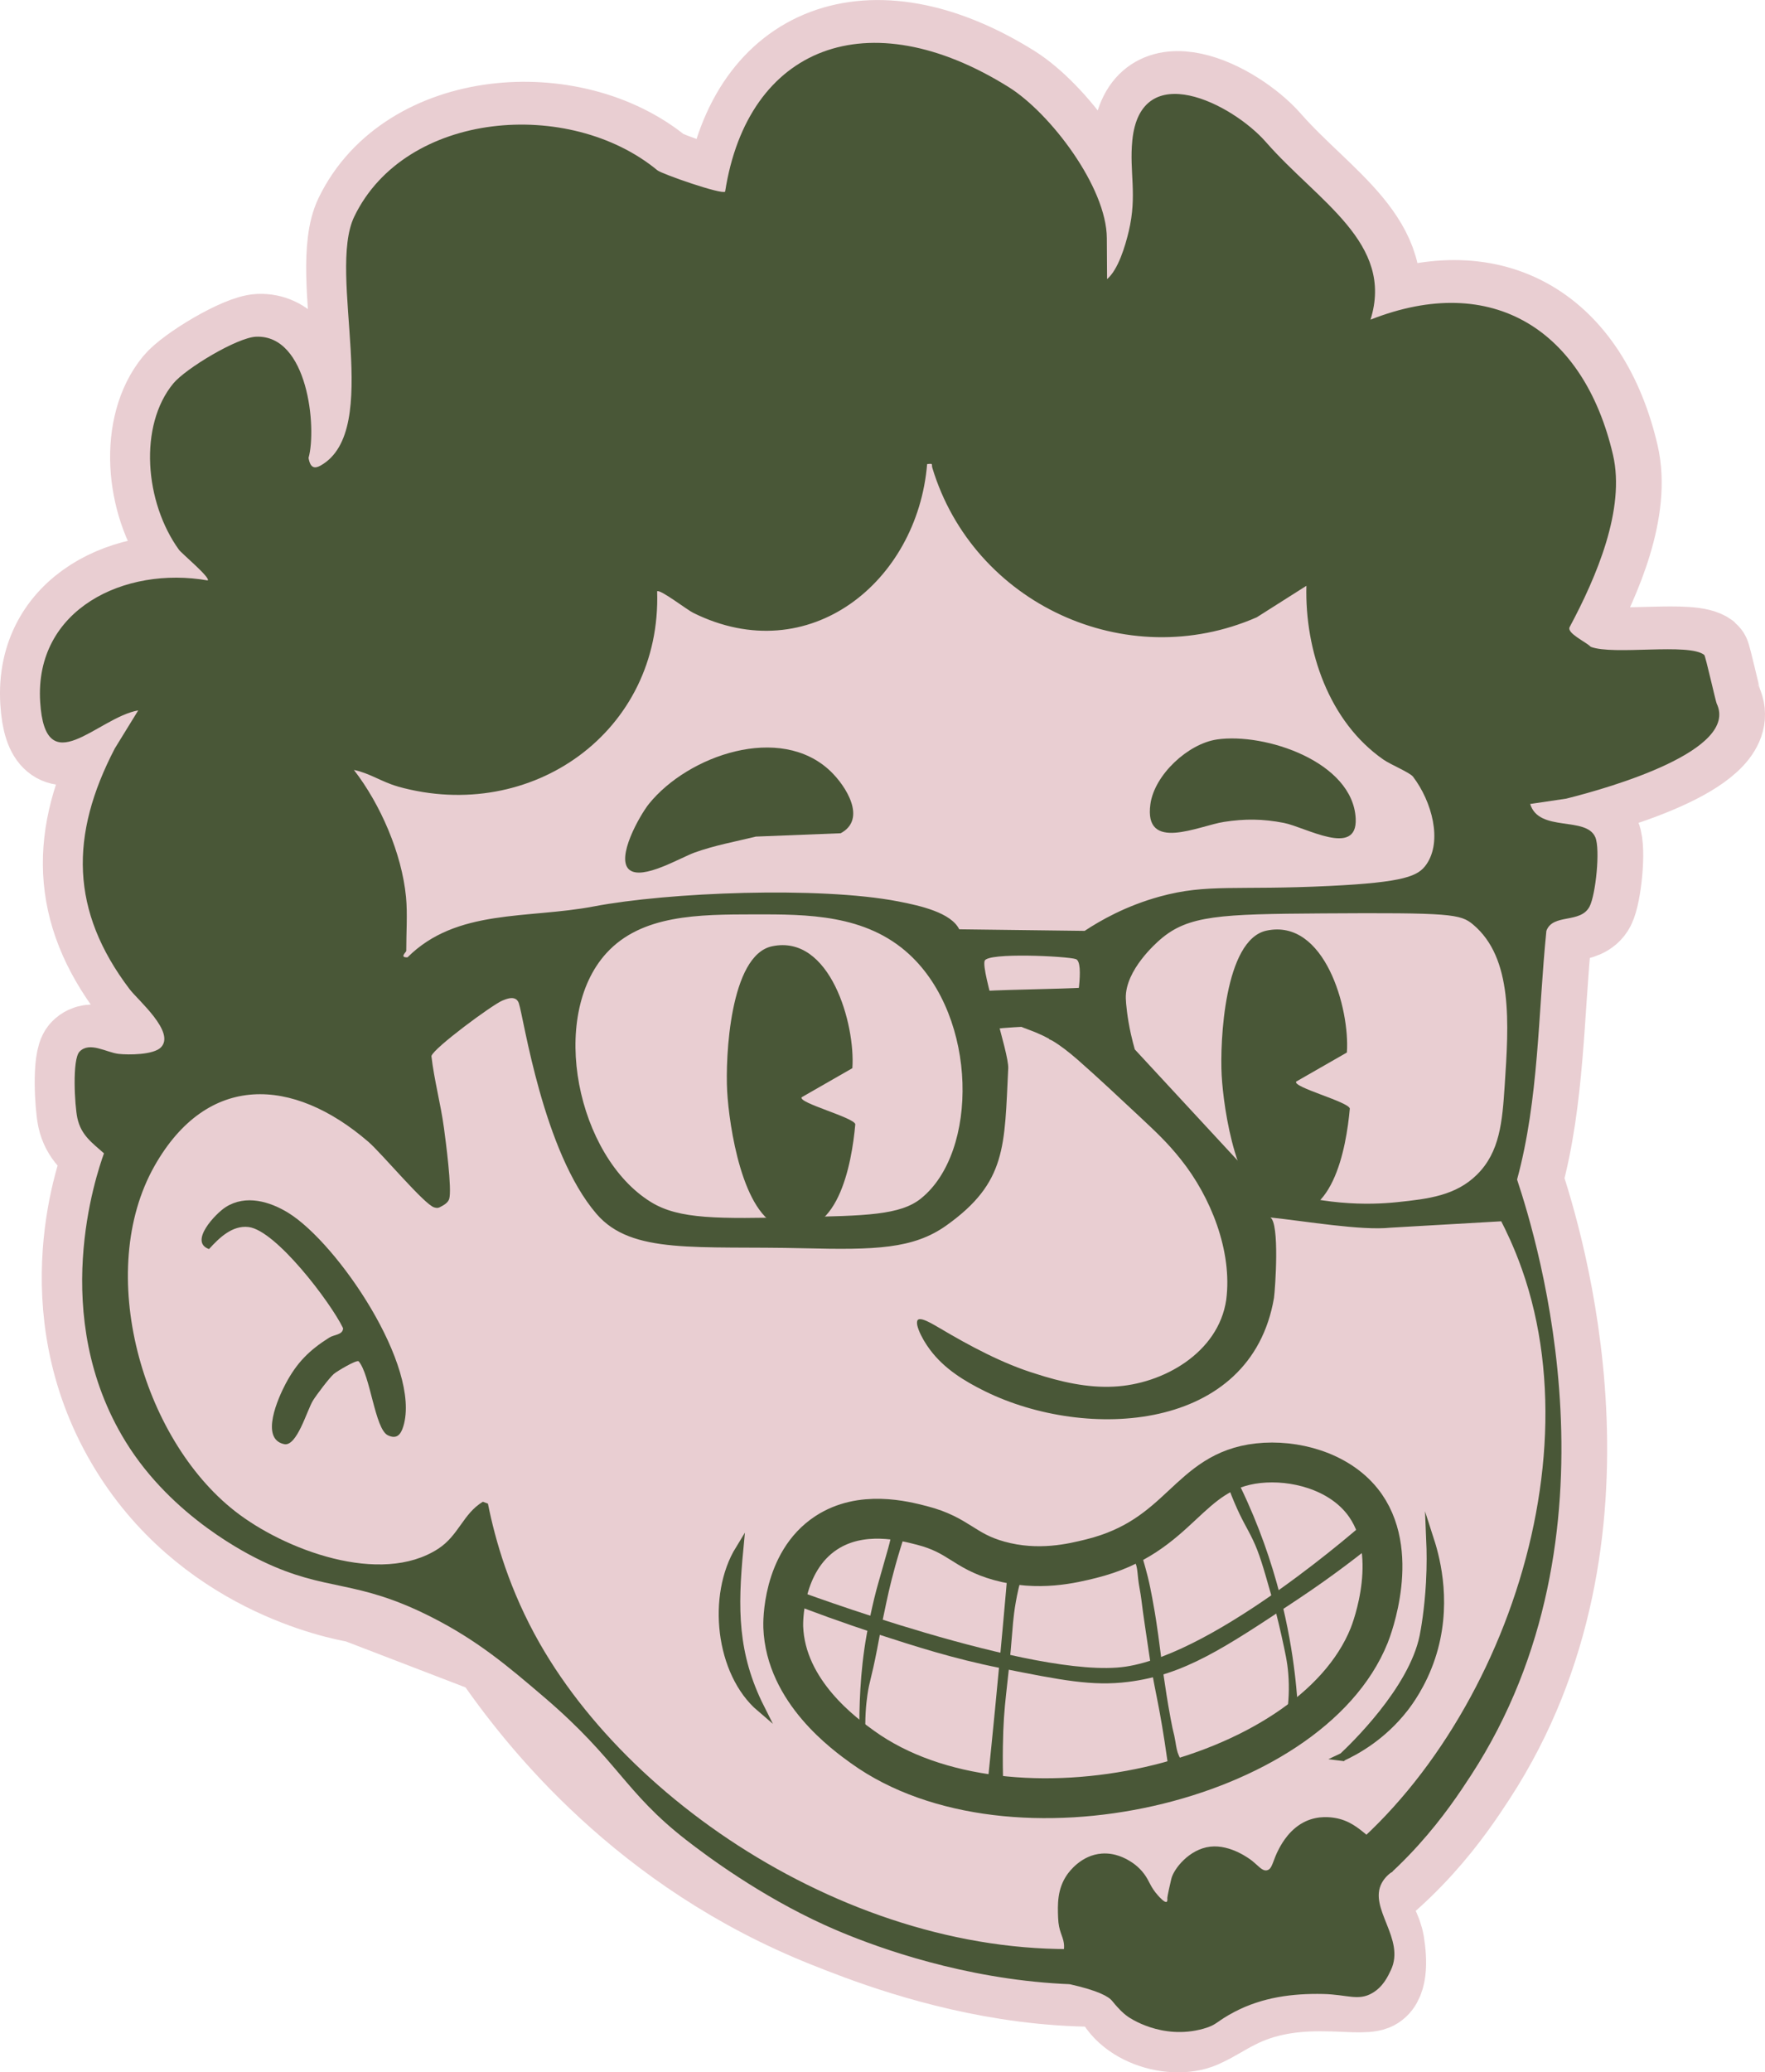
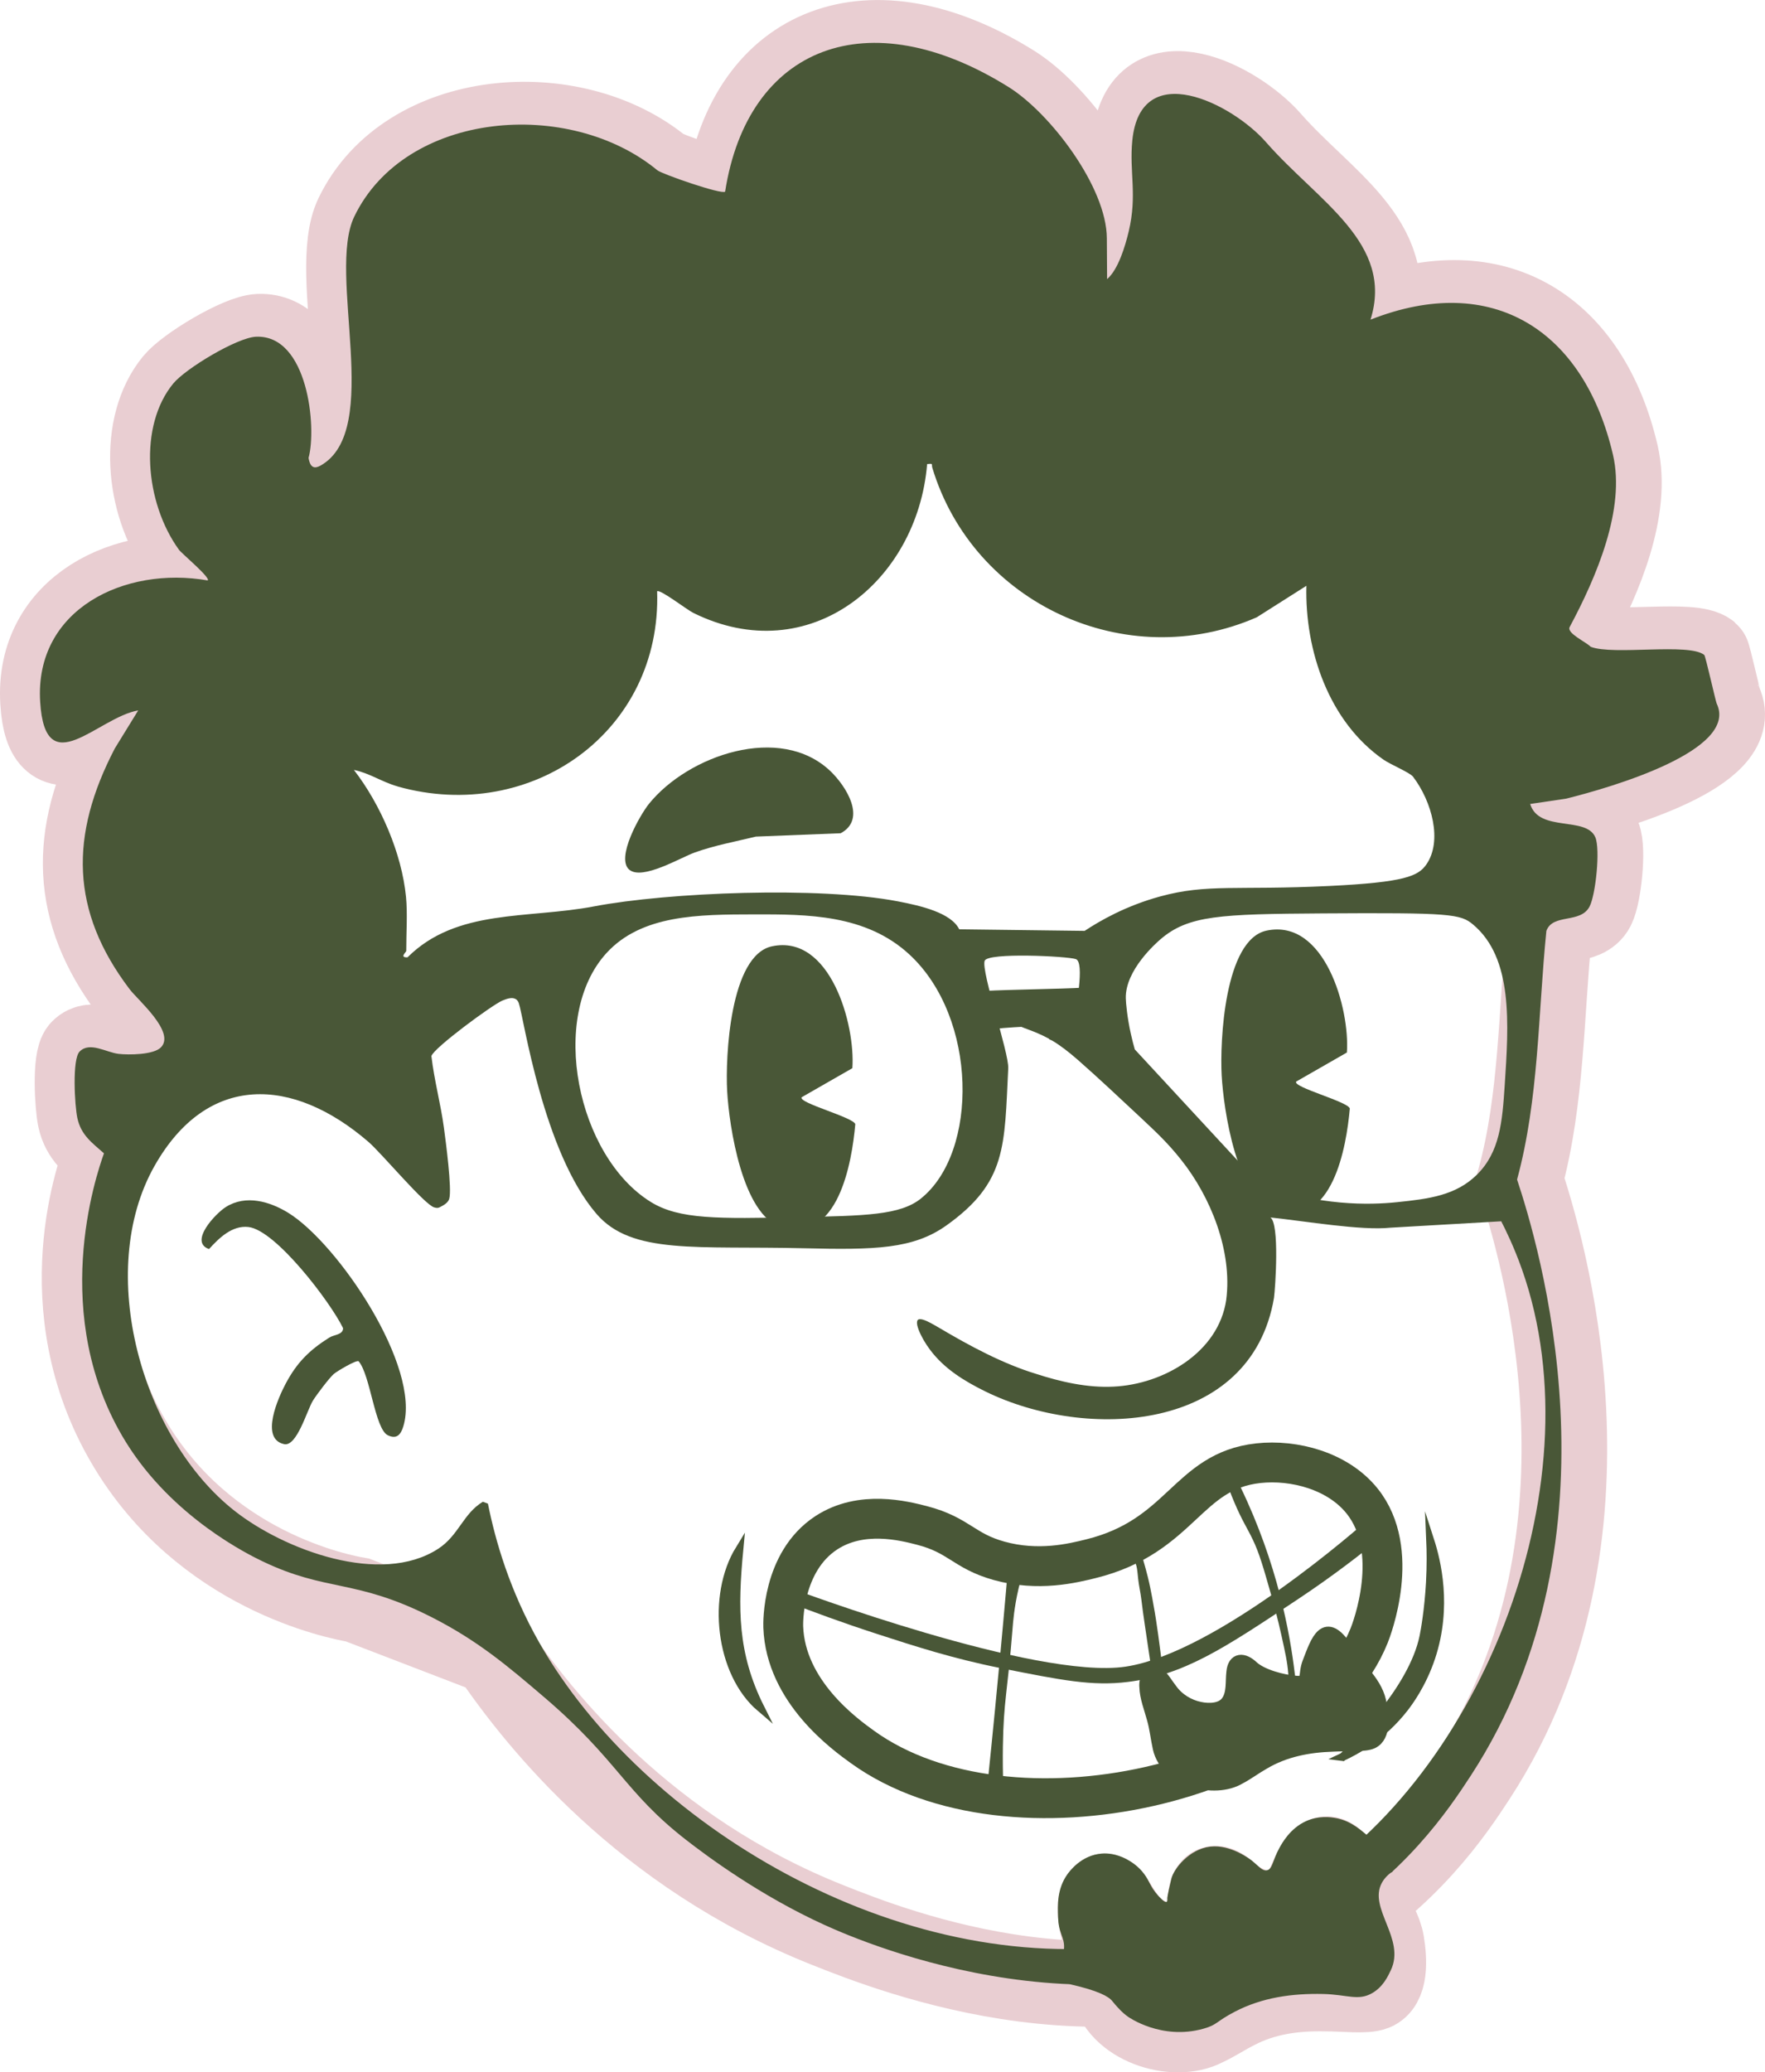
<svg xmlns="http://www.w3.org/2000/svg" id="Calque_1" data-name="Calque 1" viewBox="0 0 775.07 909.77">
  <defs>
    <style>
      .cls-1 {
        stroke-width: 32.65px;
      }

      .cls-1, .cls-2 {
        stroke: #e9ced2;
      }

      .cls-1, .cls-2, .cls-3, .cls-4, .cls-5 {
        stroke-miterlimit: 10;
      }

      .cls-1, .cls-3, .cls-4, .cls-6 {
        fill: #495737;
      }

      .cls-7 {
        fill: #e9ced2;
      }

      .cls-2 {
        stroke-width: 37.6px;
      }

      .cls-2, .cls-5 {
        fill: none;
      }

      .cls-3 {
        stroke-width: 5.82px;
      }

      .cls-3, .cls-4, .cls-5 {
        stroke: #495737;
      }

      .cls-4 {
        stroke-width: 3.5px;
      }

      .cls-5 {
        stroke-width: 17.5px;
      }
    </style>
  </defs>
  <path class="cls-2" d="M755.1,308.83c-.43-.9-4.92-20.87-5.43-21.29-6.62-5.46-39.99.3-49.89-3.6-2.05-2.15-10.67-5.97-9.22-8.68,11.7-21.88,24.58-51.75,19.01-75.61-12.74-54.62-52.85-80.46-106.47-59.32,10.5-33.64-23.02-51.79-45.92-77.95-14.79-16.9-55.02-37.29-58.68-.73-1.39,13.87,2.26,23.84-1.58,39.94-1.53,6.43-4.6,16.77-9.5,20.94l-.11-17.99c-.13-22.42-24.87-54.9-43.04-66.26-61.87-38.68-114.66-17.82-124.58,45.85-1.53,1.41-27.81-7.77-29.75-9.37-38.64-31.89-110.62-26.19-133.09,20.29-12.16,25.16,12.79,93.84-14.82,109.35-2.56,1.44-4.53,1.12-5.26-3.38,3.66-13.15-.22-54.11-23.04-53.2-8.32.33-30.98,13.99-36.38,20.55-15.25,18.54-12.55,52.17,2.51,72.98,1.2,1.65,13.91,12.23,12.64,13.47-36.47-6.41-76.11,12.62-73.59,53.29,2.23,36.03,25.18,6.87,43.06,3.76l-10.27,16.68c-19.86,38.14-19.59,71.35,6.51,105.74,3.59,4.73,20.26,18.85,13.72,25.52-3.22,3.29-14.12,3.35-18.56,2.85-5.38-.6-12.76-5.56-17.16-.99-3.32,3.44-2.13,23.77-.97,29.15,1.63,7.53,6.43,10.83,11.69,15.5-2.88,7.26-25.38,67.06,9.51,126.58,33.26,56.74,92.23,68.08,100.62,69.54,19.84,7.63,39.69,15.25,59.53,22.88,20.3,29.81,66.42,87.77,146.75,119.73,29.11,11.58,129.38,51.47,216.52,1,37.76-21.87,57.73-51.84,67.4-66.69,68.82-105.77,29.17-234.52,20.22-261.53,9.64-35.54,9.19-72.71,12.87-109.17,2.86-7.8,15.04-3.01,18.99-10.74,2.67-5.23,4.73-25.07,2.51-30.33-3.99-9.45-24.77-2.04-28.62-14.64l15.85-2.35c19.69-4.91,75.99-21.18,66.03-41.78Z" />
  <path class="cls-3" d="M591.15,723.94c-9.31-14.27-12.67-3.53-16.33,5.94-2.17,5.53.38,9.18-5.52,8.72-6.09-.43-15.22-2.87-19.4-6.69-3.85-3.67-7.88-3.68-8.44,2.11-.52,4.29.24,9.34-2.33,13.02-2.42,3.64-8.04,3.92-12.32,2.97-4.77-.97-9.55-3.75-12.67-8.11-1.83-2.29-3.55-5.48-5.74-7.08-3.63-2.61-5.5,2.65-5.16,5.76.13,4.61,2.04,9.27,3.25,13.8,1.25,4.29,1.68,8.84,2.65,13.12,3.17,14.02,24.18,19.46,35.17,12.89,3.67-1.94,6.81-4.35,10.58-6.49,9.33-5.52,19.75-7.48,30.48-7.82,6.16-.35,14,.26,17.21-1.28,5.63-2.67,4.48-12,3.21-17.95-1.1-4.71-3.72-8.35-6.66-12.08-2.73-3.39-5.36-7-7.86-10.7l-.11-.15Z" />
-   <path class="cls-7" d="M590.18,840.15c19.69-17.57,50.83-50.2,71.87-100.14,33.05-78.46,20.04-149.53,13.82-175.87-4.11-9.75-9.21-24.69-10.6-43.28-1.96-26.11,4.57-43.59,7.74-58.01,7.97-36.34-4.48-57.55-15.4-106.28-6.97-31.11-13.88-75.93-12.31-133.51-34.16-19.07-68.32-38.15-102.48-57.22-63.1,13.04-126.2,26.09-189.3,39.13-44.18,22.83-88.36,45.65-132.54,68.48-12.96,4.29-44.66,16.75-68.82,49.03-36.28,48.47-26.88,103.36-25.1,112.84-20.72,19.17-41.43,38.34-62.15,57.51-9.19,16.3-20.84,43.6-17.78,76.38,5.54,59.4,57.11,112.28,129.89,131.89,8.12,2.81,20.39,7.7,33.97,15.99,37.61,22.95,49.42,50.05,75.49,77.12,15.1,15.67,39.4,35.93,78.22,52.1,25.56,9.16,69.32,21.12,124.08,17.73,43.77-2.71,78.62-14.24,101.42-23.86Z" />
  <g>
    <g>
      <g>
        <path class="cls-6" d="M753.84,308.83c-.43-.9-4.91-20.87-5.43-21.29-6.62-5.46-39.99.3-49.89-3.6-2.05-2.15-10.67-5.97-9.22-8.68,11.7-21.88,24.57-51.75,19.01-75.61-12.74-54.62-52.85-80.46-106.47-59.32,10.5-33.64-23.02-51.79-45.92-77.95-14.79-16.9-55.02-37.29-58.68-.73-1.39,13.87,2.26,23.84-1.58,39.94-1.53,6.43-4.6,16.77-9.5,20.94l-.11-17.99c-.13-22.42-24.87-54.9-43.04-66.26-61.87-38.68-114.66-17.82-124.58,45.85-1.53,1.41-27.81-7.77-29.75-9.37-38.64-31.89-110.62-26.19-133.09,20.29-12.16,25.16,12.79,93.84-14.83,109.35-2.56,1.44-4.53,1.12-5.26-3.38,3.66-13.15-.22-54.11-23.04-53.2-8.32.33-30.98,13.99-36.38,20.55-15.25,18.54-12.55,52.17,2.51,72.98,1.2,1.65,13.91,12.23,12.64,13.47-36.47-6.41-76.11,12.62-73.59,53.29,2.23,36.03,25.18,6.87,43.06,3.76l-10.27,16.68c-19.86,38.14-19.59,71.35,6.51,105.74,3.59,4.73,20.26,18.85,13.72,25.52-3.22,3.29-14.12,3.35-18.56,2.85-5.38-.6-12.75-5.56-17.16-.99-3.32,3.44-2.13,23.77-.97,29.15,1.63,7.53,6.43,10.83,11.69,15.5-3.43,9.57-24.47,71.38,9.51,126.58,20.56,33.4,54.54,49.84,60,52.47,28.54,13.7,40.79,7.55,74.29,24.54,20.48,10.39,33.81,21.77,49.4,35.08,32.74,27.96,35.26,41.62,62.52,62.81,9.35,7.27,32.46,24.4,60.68,37.25,18.3,8.33,124.97,54.03,216.52,1,37.76-21.87,57.73-51.84,67.4-66.69,68.82-105.77,29.17-234.52,20.22-261.53,9.64-35.54,9.19-72.71,12.87-109.17,2.86-7.8,15.04-3.01,18.99-10.74,2.67-5.23,4.73-25.07,2.51-30.33-3.99-9.45-24.77-2.04-28.62-14.64l15.85-2.35c19.69-4.91,75.99-21.18,66.03-41.78ZM498.33,460.7c-.47-1.62-1.08-3.92-1.71-6.71-1.62-7.24-2.19-13.56-2.24-15.71-.33-12.45,13.59-24.5,15.14-25.85,12.27-10.63,26.32-11.14,71.17-11.44,56.41-.37,60.67.26,66.18,4.88,17.63,14.78,15.68,43.55,13.89,70.7-1.05,15.93-2.12,29.14-12.16,39.09-9.32,9.23-21.32,10.66-35,12.09-12.52,1.31-34.05,1.69-60.4-7.77M174.67,345.29c58.86,16.48,115.9-24.22,113.9-85.71,1.38-.96,13.03,8.08,15.9,9.49,50.89,25.16,98.42-13.76,102.66-65.33,2.97-.34,1.79.03,2.29,1.65,18,59.54,84.99,90.72,142.46,65.61l21.8-13.83c-.73,28.38,9.86,59.73,33.93,76.37,3.03,2.1,11.53,5.63,12.89,7.43,8.3,10.88,13,28.26,5.86,38.53-3.56,5.12-9.47,7.84-42.63,9.45-40.86,1.99-53.48-1.09-74.31,4.61-14.95,4.09-26.21,10.54-33.12,15.1l-55.07-.69c-3.6-7.28-16.89-10.34-26.94-12.27-34.62-6.64-100.92-3.99-133.48,2.22-29.22,5.57-60.27.86-81.85,22.35-3.72.19-.56-2.29-.56-2.81-.03-7.49.6-16.45-.11-23.7-1.86-19.14-11.2-40.66-22.88-55.75,6.89,1.39,12.31,5.31,19.25,7.25ZM404.46,526.13c-9.15,7.35-24.28,7.61-54.54,8.22-34.43.7-51.65,1.05-64.12-6.67-32.36-20.01-45.05-81.26-19.49-109.26,15.44-16.91,40.5-16.96,64.89-17,23.21-.04,48.96-.08,68.1,17.56,30.12,27.76,30.42,86.85,5.15,107.14ZM659.24,536.16c1.84,3.56,5.56,11.09,9.07,20.99,34.29,96.89-21.05,227.92-101.98,273.46-.55.31-1.09.6-1.64.91,2,2.01,1.93,6.37-1.65,7.7-.82.31-1.64.63-2.46.94.26,1.21-.08,2.53-1.33,3.64-6.15,5.43-14.48,4.8-21.72,7.85-4.77,2-9.25,4.26-13.94,6.01-.5.5-1.17.88-2.04,1.06-1.29.26-2.58.51-3.87.77-1.01.24-2.05.45-3.1.62-.06.01-.12.02-.19.04h0c-.39.05-.77.11-1.16.16-1.99.24-3.34-.95-3.93-2.52-.03,0-.07,0-.1-.01-.88-.12-1.56-.44-2.06-.88-1.31.05-2.62.07-3.93.08-2.45.01-3.84-1.62-4.16-3.48-105.11,15.31-217.05-53.17-262.06-132.07-13.23-23.19-19.49-45.21-22.72-61.31l-2.23-.84c-8.7,5.25-10.58,14.78-19.62,20.65-25.28,16.42-67.63.42-89.26-16.53-40.87-32.01-61.58-105.13-35.3-151.55,23.2-40.97,60.73-39.18,93.91-10.58,5.77,4.97,24.66,27.63,28.92,28.79.81.22,1.53.37,2.32-.02,1.61-.83,3.71-1.88,4.26-3.73,1.27-4.26-1.53-25.31-2.33-31.22-1.42-10.54-4.28-20.89-5.49-31.46.91-3.49,26.68-22.48,31.17-24.37,1.99-.84,4.36-1.64,5.94-.6.88.58,1.2,1.53,1.3,1.84,2.1,6.12,10.56,65.15,34.13,92.46,15.5,17.97,44.15,13.9,91.17,15.04,31.05.75,47.88.36,62.45-10.03,26.56-18.94,25.43-34.77,27.14-68.97.34-6.86-11.95-42.48-10.36-47.19,1.27-3.77,36.26-2.03,40.04-.76,4.01,1.35.13,21.79-1.37,28.6.7-3.17-7.31-3.45-10.41-4.66-5.28-2.07-12.25-5.12-17.63-2.81l-.08.04c-2.55,1.33-2.09,3.87.84,6.04,3.56,2.57,8.06,3.61,12.05,5.42,1.69.71,3.28,1.49,4.83,2.35.05.1.1.19.15.26.42.18.86.38,1.29.57,3.63,2.17,7.12,4.87,11.21,8.43,9.05,7.95,18.71,17.04,27.38,25.14,6.97,6.54,11.99,11.18,17.93,18.66,13,16.27,22.66,40.16,19.85,61.61-3.43,23.16-27.69,37-49.38,38.04-11.59.61-23.41-2.12-34.33-5.67-14.29-4.36-28.89-12.18-41.97-19.93-2.5-1.38-9.48-5.96-10.03-3.09-.23,1.25.14,2.29.66,3.78,1.18,3.03,3.05,6.16,5.06,8.82,6.19,8.23,14.76,13.53,24.06,18.13,44.54,21.93,116.84,18.04,126.91-40.98.56-4.07,2.55-32.69-1.59-35.32,15.34,1.61,39.9,5.85,52.7,4.49" />
        <path class="cls-6" d="M146.57,603.19c-1.99,1.74-7.63,9.21-9.16,11.7-2.61,4.25-7.04,20.3-12.63,19.1-10.77-2.31-2.55-20.46.64-26.49,4.95-9.33,10.37-14.72,19.19-20.3,2.06-1.3,6.09-1.19,6.04-4.14-5.47-11.31-29.51-43.01-41.53-44.39-7.17-.83-12.92,4.82-17.33,9.68-8.96-3.13,2.89-15.65,7.44-18.5,8.74-5.47,19.22-2.42,27.37,2.6,21.73,13.4,58.45,67.58,50.52,93.72-1.13,3.73-2.97,5.79-6.83,3.91-5.68-2.76-7.66-26.57-12.82-32.49-1.07-.63-9.56,4.43-10.9,5.6Z" />
        <path class="cls-6" d="M276.41,381.87c-6.22-5.07,4.64-24.12,8.61-29.03,17.15-21.2,57.56-35.34,79.64-14.31,6.81,6.49,16.13,21.06,4.5,27.27l-37.24,1.47c-9.05,2.22-18.08,3.83-26.89,7-6.22,2.24-22.9,12.25-28.62,7.58Z" />
-         <path class="cls-6" d="M534.4,324.63c21.08-3.07,59.75,9.79,60.93,34.76.81,17.19-22.12,3.69-31.59,1.86-9.2-1.78-17.01-1.86-26.26-.43-11.07,1.71-35.31,13.56-32.29-7.86,1.82-12.87,16.55-26.48,29.2-28.32Z" />
        <path class="cls-6" d="M374.3,468.94l-22.26,12.76c-1.66,2.47,22.85,8.82,23.55,11.83-1.52,17.07-7.58,52.48-32.37,45.23-17.25-5.04-23.06-44.62-23.9-59.76-.82-14.75,1.18-59.64,19.7-63.57,25.58-5.43,36.65,34.37,35.28,53.52Z" />
      </g>
      <g>
        <path class="cls-5" d="M598.1,658.91c-10.59-13.17-29.76-18.28-45.57-16.55-31.32,3.44-33.59,32.05-73.42,41.92-8.08,2-23.12,5.73-40.38.93-15.55-4.33-17.51-11.31-33.91-15.54-7.8-2.01-26.59-6.86-42.02,3.27-19.49,12.8-18.91,39.85-18.85,41.3,1.04,28.45,27.11,47.17,34.91,52.78,64.86,46.59,196.3,15.83,222.39-49.02.97-2.41,14.44-37.23-3.14-59.08Z" />
        <path class="cls-4" d="M589.58,771.32c6.25-2.9,17.49-9.13,27.06-21.35,1.91-2.44,7.91-10.43,11.87-22.32,7.48-22.44,2.36-42.66-.44-51.35.19,4.49.3,10.85-.12,18.46-.65,11.71-2.26,20.92-2.83,23.65-4.88,23.79-31.21,48.86-35.53,52.91Z" />
        <path class="cls-4" d="M333.95,749.83c-11.9-23.67-11.74-43.86-9.29-69.64-12.41,20.25-8.79,54.22,9.29,69.64Z" />
-         <path class="cls-6" d="M398.12,671.24c-1.91-.76-3.82-1.52-5.72-2.28-.25,1.46-.64,3.59-1.22,6.16-.73,3.21-1.41,5.52-2,7.55-1.13,3.89-2.18,7.8-3.32,11.69-2.88,9.87-4.89,21.09-5.33,23.58-2.91,16.26-3.26,32.17-3.14,42.36.91.73,1.82,1.46,2.74,2.19-.43-7.97.18-14.28.79-18.46.9-6.23,1.62-6.53,4.26-20.08,1.03-5.29,1.32-7.28,2.64-13.76.9-4.44,1.85-8.78,2.47-11.53,1.31-5.71,3.66-14.92,7.83-27.43Z" />
        <path class="cls-6" d="M449.94,687.94c-2.39-.37-4.78-.74-7.17-1.1-.6,7.05-1.38,16.11-2.34,26.65-.29,3.17-1.59,17.55-3.48,36.9-.91,9.33-2.03,20.6-3.36,33.44,2.36,1.02,4.72,2.04,7.08,3.05-.35-8.43-.34-15.36-.27-20.1.29-20.21,2.05-23.81,4.23-51.63.25-3.14.72-9.41,2.6-17.55.96-4.13,1.98-7.47,2.71-9.66Z" />
        <path class="cls-6" d="M500.25,678.82c-2.1.78-4.2,1.57-6.3,2.35,1.11.62,2.66,1.68,3.84,3.47,1.59,2.39,1.6,4.68,2.02,8.55.33,3.02,1.04,5.99,1.4,9.01.87,7.35,2.08,14.66,3.12,21.99,2.46,17.32,3.93,19.95,7.09,40.4,1.04,6.71,1.76,12.15,2.17,15.4,2.84-1.09,5.69-2.18,8.53-3.27-1.36-1.21-3.16-3.14-4.41-5.92-.92-2.05-1.1-3.62-1.58-6.37-.82-4.79-.64-2.26-2.09-10.07-1.37-7.32-2.37-14.07-2.95-18.08-1.59-11.04-1.84-14.72-3.44-25.14-.16-1.02-.74-4.8-1.68-9.73-.62-3.27-1.1-5.79-1.94-9.18-.66-2.66-1.28-4.84-2.01-7.38-.7-2.46-1.32-4.52-1.79-6.02Z" />
        <path class="cls-6" d="M541.76,646.85c-1.11,1.11-2.22,2.22-3.33,3.33.76,2.19,1.94,5.43,3.57,9.28,3.46,8.18,5.49,10.91,8.18,16.53,2.83,5.9,4.58,12.05,8.08,24.35,1.36,4.77,2.92,10.66,4.45,17.57,1.72,7.78,2.59,11.67,3,16.71.55,6.64.18,12.7-.62,17.98,1.61-1.06,3.22-2.12,4.83-3.18-.41-6.53-.98-11.76-1.37-14.97-2.07-17.14-7.48-47.79-23.72-81.46-1.35-2.79-2.47-5-3.06-6.14Z" />
        <path class="cls-6" d="M599.48,668.2s-64.67,57.47-105.26,63.48c-39.45,5.84-145.75-34.01-145.75-34.01-.3,2.09-.6,4.17-.9,6.26,9.17,3.56,22.18,8.4,38.01,13.53,16.01,5.19,33.06,10.71,53.68,14.82,26.91,5.37,40.37,8.05,56.09,6.09,24.64-3.08,41.82-14.5,74.59-36.29,15.84-10.53,28.21-20.2,36.4-26.93-2.29-2.32-4.57-4.63-6.86-6.95Z" />
      </g>
      <path class="cls-6" d="M476.05,433.57c-11.02.64-32.6.83-43.62,1.46-4.73,2.14-5.27,8.47-4.57,12.09.88,4.51,1.6,7.4,8.44,4.64,10.82-1.35,27.24-1.23,38.06-2.57,2.29-2.75,2.65-6.97.9-10.26-1.59-3,3.84-5.8.79-5.37Z" />
    </g>
    <path class="cls-6" d="M591.46,462.06l-22.26,12.76c-1.66,2.47,22.85,8.82,23.55,11.83-1.52,17.07-7.58,52.48-32.37,45.23-17.25-5.04-23.06-44.62-23.9-59.76-.82-14.75,1.18-59.64,19.7-63.57,25.58-5.43,36.65,34.37,35.28,53.52Z" />
  </g>
  <path class="cls-1" d="M592.32,822.92c-10.74-18.53-15.67-5.28-20.9,6.37-3.1,6.79-.13,11.55-7.51,10.57-7.61-.95-18.91-4.62-23.91-9.69-4.59-4.87-9.65-5.15-10.74,2.09-.94,5.36-.32,11.74-3.79,16.19-3.29,4.41-10.35,4.39-15.67,2.9-5.93-1.54-11.73-5.34-15.37-11.02-2.14-3-4.1-7.11-6.74-9.26-4.39-3.51-7.08,2.96-6.87,6.89-.14,5.79,1.95,11.77,3.16,17.54,1.29,5.46,1.52,11.21,2.46,16.65,3.05,17.81,29.05,26.04,43.29,18.53,4.74-2.19,8.84-5.01,13.71-7.44,12.08-6.31,25.29-8.08,38.79-7.79,7.76-.03,17.56,1.26,21.68-.45,7.24-2.98,6.42-14.76,5.22-22.31-1.07-5.98-4.11-10.73-7.55-15.6-3.2-4.44-6.26-9.15-9.16-13.95l-.12-.2Z" />
  <path class="cls-6" d="M469.74,871.07c12.65,2.85,17.19,5.45,18.73,7.46.25.32,1.61,2.01,3.66,4.11.8.81,1.82,1.72,3.28,2.76,0,0,14.59,10.44,33.11,5.2,6.19-1.75,5.23-3.01,13.71-7.44,12.08-6.31,25.29-8.08,38.79-7.79,10.56.23,15.49,3.22,21.68-.45,4.65-2.76,6.72-7.14,8.09-10.05,6.5-13.77-10.01-27.08-4-38.23,1.37-2.54,3.36-4.13,4.78-5.07-.46-1.28-1.17-3.04-2.25-5.01-.9-1.65-3.73-6.56-9.35-11.18-3.73-3.07-7.65-6.29-13.8-7.3-1.77-.29-7.04-1.09-12.64,1.42-7.03,3.16-10.62,9.76-11.83,12-2.9,5.35-2.87,9.04-5.33,9.57-2.07.44-3.63-1.84-6.56-4.18-.7-.55-9.27-7.23-18.35-6.19-9.26,1.06-16.07,9.81-17.09,14.12-1.82,7.7-1.76,8.5-1.76,8.5.03.44.13,1.36-.31,1.6-.86.48-3.12-2.05-3.81-2.82-3.48-3.9-3.6-6.15-6.08-9.46-2.5-3.35-5.43-5.12-6.52-5.77-1.57-.93-6.16-3.58-12.08-3.14-9,.67-14.3,7.96-15.23,9.3-4.39,6.31-4.14,13.22-3.93,18.86.22,6.02,2.05,7.81,2.52,11.15.2,1.42.08,2.45-.03,3.68-.24,2.75-.51,6.43-.82,11.62" />
</svg>